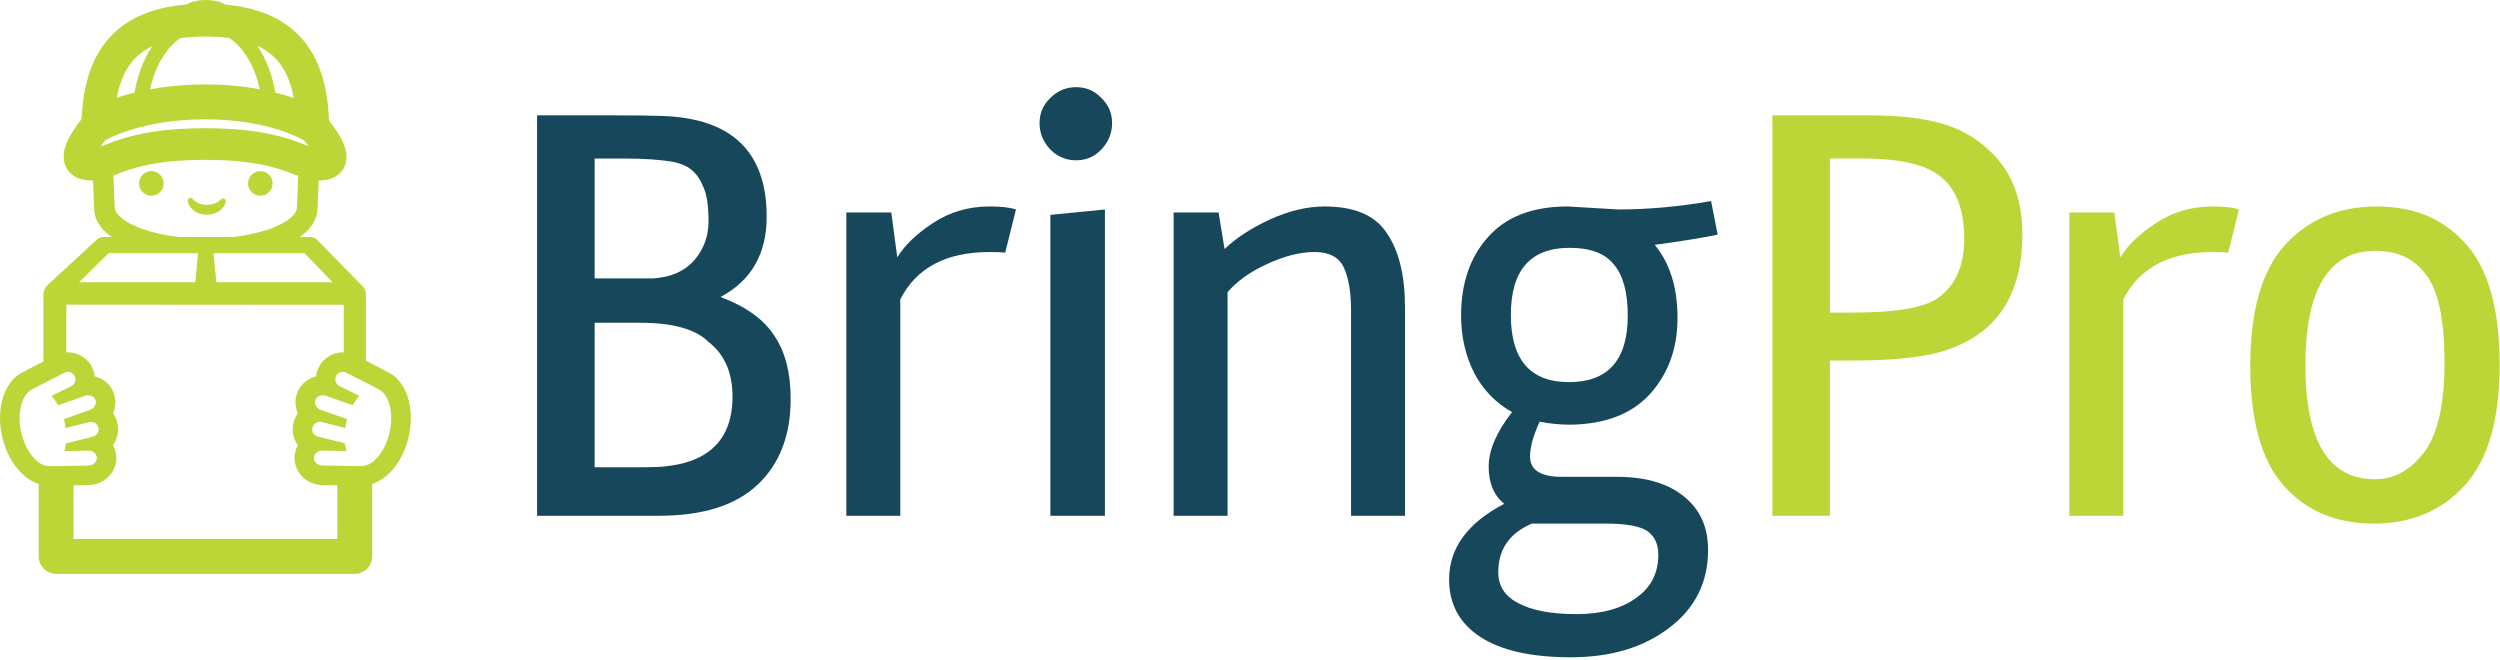
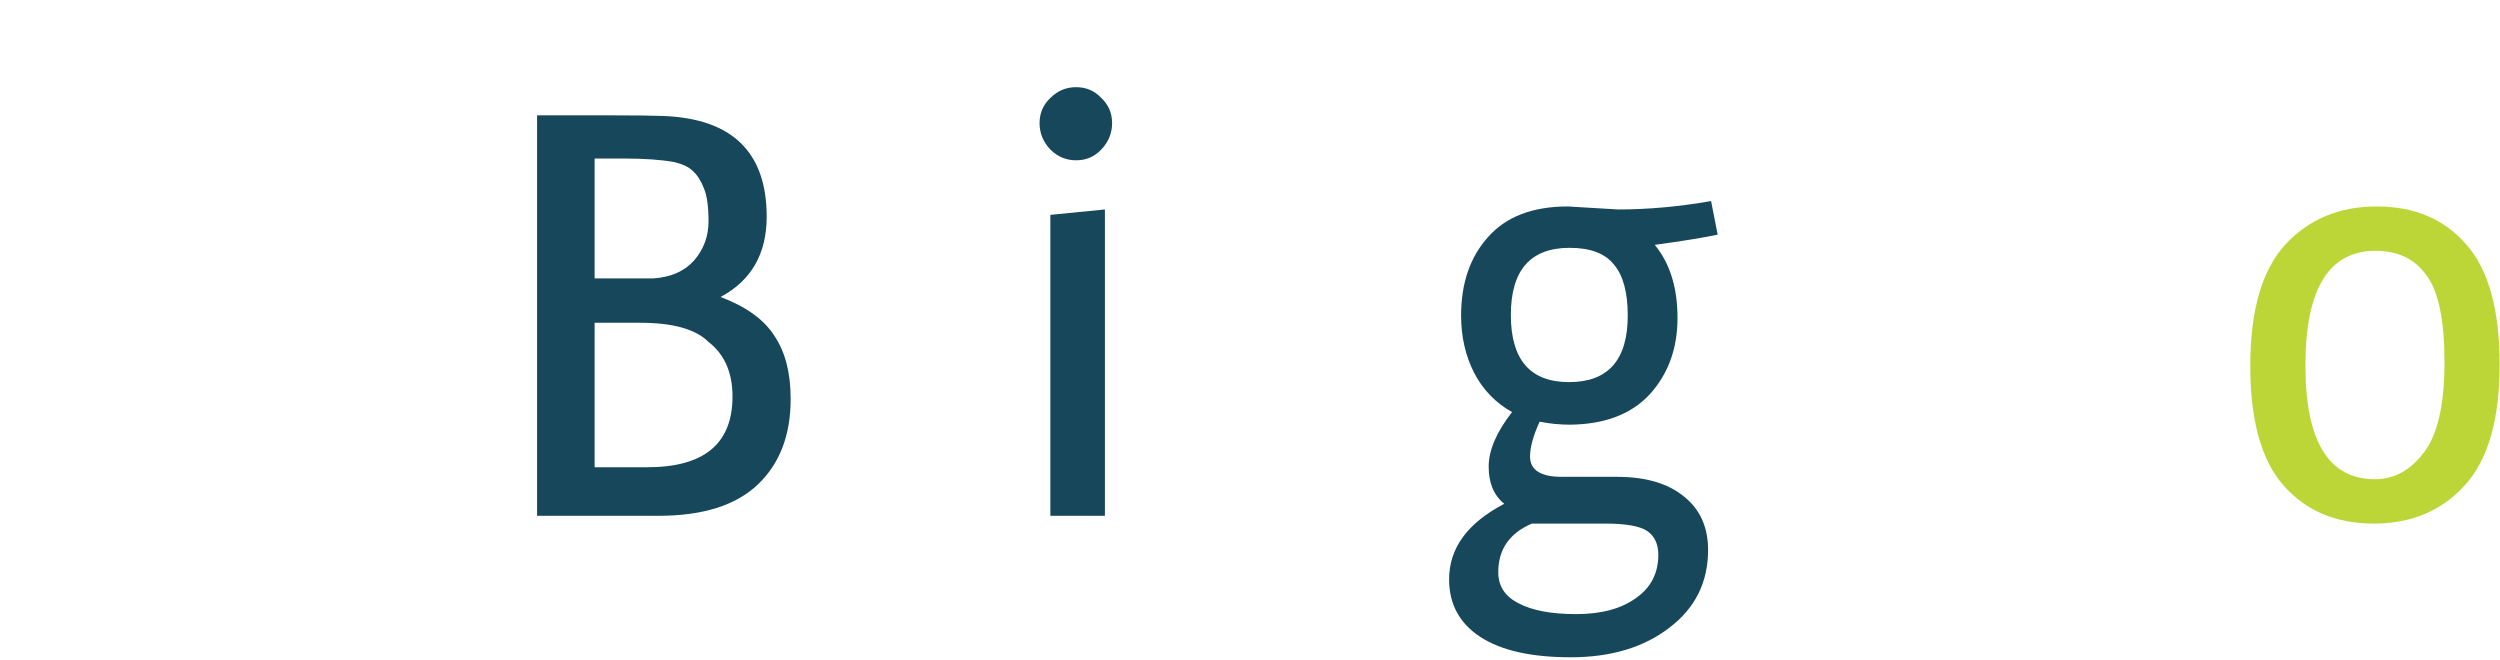
<svg xmlns="http://www.w3.org/2000/svg" width="670" height="177" viewBox="0 0 670 177" fill="none">
-   <path d="M55.163 0C56.725 2.8378e-05 58.229 0.257 59.416 0.744C59.736 0.876 60.061 1.036 60.37 1.23C69.113 2.019 75.935 4.852 80.689 10.107C85.821 15.779 87.863 23.54 88.172 32.385C89.055 33.469 90.231 35.017 91.162 36.651C91.629 37.47 92.094 38.416 92.418 39.414C92.726 40.364 93.016 41.692 92.776 43.136C92.505 44.775 91.585 46.299 89.987 47.275C88.576 48.138 86.986 48.359 85.603 48.359C85.533 48.359 85.463 48.357 85.394 48.355L85.114 55.645C85.114 58.66 83.479 61.324 80.334 63.515H83.132C83.838 63.515 84.513 63.795 85.022 64.314L96.971 76.523C97.043 76.575 97.147 76.679 97.251 76.804C97.552 77.105 97.718 77.374 97.811 77.686C97.967 78.007 98.071 78.454 98.071 78.911V96.679C101.74 98.54 103.145 99.27 103.76 99.623C108.847 101.897 111.286 109.174 109.553 116.919C108.118 123.315 104.272 128.245 99.746 129.68V149.112C99.746 151.694 97.652 153.788 95.07 153.788H15.048C12.466 153.788 10.372 151.694 10.372 149.112V129.686C5.841 128.262 1.991 123.32 0.555 116.919C-1.179 109.174 1.261 101.897 6.348 99.623C6.939 99.283 8.259 98.603 11.632 96.89V78.911C11.632 78.288 11.829 77.675 12.224 77.105C12.338 76.845 12.515 76.606 12.743 76.398L25.948 64.221C26.384 63.821 26.932 63.58 27.507 63.526L27.755 63.515H29.94C26.827 61.347 25.211 58.712 25.211 55.728L24.929 48.345C24.752 48.353 24.572 48.359 24.391 48.359C22.999 48.359 21.425 48.135 20.023 47.296C18.453 46.355 17.506 44.885 17.185 43.272C16.899 41.838 17.141 40.506 17.422 39.539C17.715 38.53 18.154 37.574 18.597 36.748C19.481 35.097 20.614 33.536 21.464 32.447C21.537 32.354 21.609 32.264 21.679 32.177C21.733 31.97 21.802 31.768 21.885 31.57C22.287 23.067 24.352 15.608 29.317 10.11C34.135 4.776 41.082 1.936 50.008 1.196C50.301 1.017 50.607 0.868 50.909 0.744C52.096 0.257 53.601 0 55.163 0ZM17.768 94.436C18.304 94.403 18.846 94.43 19.387 94.516C21.681 94.889 23.665 96.363 24.692 98.439C25.076 99.218 25.315 100.038 25.408 100.879C27.786 101.46 29.727 103.174 30.526 105.447C31.128 107.171 31.036 109.081 30.268 110.763C30.818 111.51 31.223 112.372 31.451 113.285C31.918 115.154 31.627 117.096 30.641 118.757C30.526 118.944 30.402 119.13 30.277 119.307C30.848 120.324 31.16 121.466 31.181 122.629C31.212 124.633 30.371 126.574 28.876 127.955C27.495 129.232 25.689 129.949 23.768 129.99L19.723 130.06V144.438H90.395V130.06L86.339 129.989C84.418 129.958 82.612 129.232 81.231 127.955C79.737 126.564 78.896 124.622 78.927 122.629C78.948 121.466 79.259 120.324 79.83 119.307C79.706 119.13 79.581 118.944 79.467 118.757C78.481 117.106 78.19 115.164 78.657 113.285C78.886 112.372 79.29 111.51 79.84 110.763C79.072 109.081 78.979 107.171 79.581 105.447C80.38 103.163 82.311 101.45 84.699 100.879C84.793 100.028 85.031 99.218 85.415 98.439C86.443 96.363 88.437 94.888 90.721 94.515C91.189 94.437 91.657 94.406 92.122 94.42V81.662H67.133V81.651H66.375V81.662H45.965V81.651H45.196V81.662H43.452V81.651H17.768V94.436ZM18.536 99.686C18.121 99.613 17.705 99.685 17.321 99.872C9.905 103.637 8.966 104.149 8.86 104.212C5.85 105.51 4.5 110.565 5.662 115.787C6.731 120.552 9.597 124.363 12.483 124.841C12.701 124.872 12.868 124.882 12.909 124.882L13.531 124.934L23.686 124.768C24.308 124.757 24.9 124.529 25.325 124.135C25.74 123.751 25.969 123.252 25.959 122.733C25.939 121.721 25.044 120.846 23.871 120.774L23.633 120.771L17.248 120.885L17.498 119.795C17.529 119.681 17.55 119.556 17.581 119.369L17.685 118.819L24.921 117.013C25.44 116.888 25.876 116.555 26.145 116.099C26.415 115.642 26.498 115.102 26.363 114.583C26.104 113.545 25.024 112.849 23.944 113.119L17.56 114.708L17.425 113.753C17.404 113.566 17.373 113.42 17.29 113.088L17.104 112.32L24.121 109.859C24.702 109.652 25.169 109.268 25.439 108.749C25.709 108.261 25.761 107.71 25.585 107.212C25.232 106.205 23.934 105.665 22.792 106.07L15.598 108.593L15.224 108.001C14.985 107.617 14.747 107.264 14.487 106.932L13.833 106.091L19.106 103.475C19.584 103.236 19.937 102.831 20.104 102.322C20.27 101.814 20.239 101.274 20 100.786C19.709 100.205 19.159 99.799 18.525 99.695L18.536 99.686ZM92.776 99.861C92.392 99.674 91.977 99.612 91.561 99.675C90.928 99.779 90.378 100.183 90.087 100.765L90.098 100.775C89.859 101.253 89.818 101.803 89.994 102.312C90.16 102.82 90.513 103.225 90.99 103.464L96.265 106.08L95.61 106.921C95.351 107.253 95.112 107.606 94.873 107.99L94.499 108.582L87.305 106.06C86.163 105.655 84.865 106.194 84.512 107.201C84.335 107.699 84.387 108.24 84.657 108.738C84.927 109.247 85.394 109.641 85.976 109.849L92.994 112.31L92.808 113.077C92.725 113.42 92.703 113.566 92.672 113.742L92.537 114.697L86.152 113.108C85.073 112.839 83.993 113.534 83.733 114.572C83.599 115.091 83.681 115.631 83.951 116.088C84.231 116.545 84.668 116.867 85.177 117.002L92.413 118.809L92.517 119.358C92.548 119.535 92.579 119.67 92.6 119.784L92.849 120.874L86.464 120.76C85.166 120.729 84.149 121.653 84.139 122.723C84.128 123.242 84.356 123.74 84.772 124.124C85.197 124.529 85.789 124.746 86.412 124.757L96.565 124.923L97.189 124.871C97.195 124.871 97.4 124.871 97.614 124.83C100.5 124.352 103.365 120.552 104.435 115.776C105.597 110.554 104.258 105.509 101.237 104.201C101.123 104.139 100.199 103.619 92.776 99.861ZM57.981 75.641H89.102L81.647 67.855H57.221L57.981 75.641ZM21.184 75.641H52.332L53.085 67.855H29.115L21.184 75.641ZM54.997 42.836C44.662 42.836 38.761 44.16 34.901 45.395C33.541 45.831 32.512 46.224 31.488 46.614C31.131 46.751 30.773 46.885 30.403 47.023L30.734 55.562C30.743 58.417 37.148 62.285 47.991 63.515H62.393C73.203 62.299 79.591 58.501 79.591 55.635L79.917 47.144C79.427 46.964 78.966 46.79 78.505 46.614C77.481 46.224 76.452 45.831 75.092 45.395C71.233 44.16 65.331 42.836 54.997 42.836ZM50.781 53.102C51.176 52.935 51.612 53.122 51.778 53.517C51.778 53.517 51.778 53.517 51.83 53.548C51.872 53.589 51.944 53.642 52.027 53.725C52.204 53.87 52.464 54.078 52.796 54.265C52.962 54.358 53.139 54.441 53.336 54.524C53.533 54.607 53.74 54.67 53.969 54.722C54.176 54.784 54.447 54.815 54.654 54.846C54.779 54.846 54.831 54.877 55.018 54.877H55.453C55.713 54.877 55.983 54.877 56.232 54.846C56.481 54.815 56.721 54.784 56.938 54.722C57.167 54.67 57.374 54.597 57.571 54.524C57.769 54.441 57.945 54.358 58.111 54.265C58.433 54.078 58.703 53.88 58.88 53.725C58.963 53.652 59.036 53.589 59.077 53.548C59.108 53.537 59.128 53.507 59.139 53.496C59.409 53.154 59.907 53.102 60.239 53.372C60.457 53.548 60.561 53.818 60.53 54.077V54.108H60.499C60.499 54.108 60.498 54.15 60.457 54.274C60.426 54.368 60.385 54.514 60.312 54.68C60.167 55.012 59.928 55.469 59.492 55.915C59.285 56.143 59.025 56.372 58.734 56.569C58.444 56.777 58.111 56.964 57.748 57.099C57.385 57.244 57.011 57.368 56.616 57.431C56.222 57.503 55.827 57.524 55.433 57.545L54.883 57.514C54.737 57.514 54.467 57.462 54.27 57.431C53.844 57.368 53.48 57.244 53.117 57.099C52.754 56.964 52.422 56.767 52.131 56.569C51.83 56.372 51.581 56.143 51.373 55.915C50.512 54.992 50.398 54.152 50.366 54.099C50.211 53.715 50.387 53.268 50.781 53.102ZM40.566 45.855C42.383 45.856 43.867 47.34 43.867 49.156C43.867 50.973 42.383 52.458 40.566 52.458C38.75 52.458 37.265 50.983 37.265 49.156C37.265 47.34 38.75 45.855 40.566 45.855ZM69.77 45.855C71.587 45.856 73.071 47.34 73.071 49.156C73.071 50.973 71.587 52.458 69.77 52.458C67.954 52.458 66.469 50.983 66.469 49.156C66.469 47.34 67.954 45.855 69.77 45.855ZM54.986 31.977C46.248 31.977 39.519 33.411 35.038 34.804C32.796 35.501 31.116 36.189 30.027 36.684C29.483 36.931 29.087 37.129 28.844 37.257C28.722 37.321 28.639 37.367 28.594 37.392C28.575 37.402 28.562 37.409 28.558 37.412C28.438 37.482 28.315 37.545 28.191 37.603C28.176 37.623 28.16 37.643 28.145 37.663C27.763 38.151 27.36 38.695 26.983 39.252C27.319 39.13 27.718 38.979 28.168 38.808C29.298 38.378 30.75 37.826 32.316 37.324C37.082 35.798 43.862 34.36 54.997 34.36C66.131 34.36 72.911 35.798 77.677 37.324C79.243 37.826 80.695 38.378 81.825 38.808C82.133 38.925 82.418 39.033 82.674 39.129C82.318 38.639 81.948 38.163 81.597 37.731C81.572 37.701 81.547 37.672 81.522 37.643C81.35 37.565 81.179 37.477 81.013 37.377C81.008 37.374 80.998 37.368 80.982 37.359C80.942 37.336 80.863 37.291 80.748 37.228C80.517 37.104 80.139 36.908 79.615 36.663C78.567 36.174 76.936 35.491 74.745 34.797C70.367 33.411 63.734 31.978 54.997 31.977C54.995 31.977 54.993 31.977 54.991 31.977C54.99 31.977 54.988 31.977 54.986 31.977ZM68.928 12.251C70.257 14.168 71.257 16.201 72.002 18.161C72.913 20.561 73.462 22.887 73.795 24.821C75.165 25.163 76.424 25.521 77.567 25.883C77.967 26.009 78.352 26.137 78.723 26.263C77.906 21.811 76.376 18.456 74.164 16.011C72.831 14.537 71.123 13.259 68.928 12.251ZM40.846 12.355C38.763 13.346 37.132 14.586 35.848 16.008C33.653 18.438 32.132 21.767 31.314 26.179C31.621 26.078 31.938 25.976 32.263 25.875C33.414 25.517 34.679 25.163 36.053 24.825C36.386 22.89 36.934 20.563 37.847 18.161C38.578 16.237 39.552 14.241 40.846 12.355ZM54.997 9.797C52.498 9.797 50.264 9.951 48.267 10.24C44.901 12.657 42.819 16.115 41.513 19.554C40.936 21.071 40.523 22.566 40.223 23.932C44.407 23.164 49.346 22.628 54.986 22.628H54.997C60.604 22.628 65.49 23.157 69.621 23.919C69.321 22.557 68.91 21.066 68.336 19.554C67.025 16.104 64.932 12.633 61.546 10.216C59.594 9.943 57.42 9.797 54.997 9.797Z" fill="#BCD638" />
  <path d="M660.59 130.04C654.378 136.895 646.238 140.322 636.169 140.322C626.101 140.322 618.068 136.948 612.07 130.2C606.072 123.453 603.073 112.742 603.073 98.068C603.073 83.287 606.179 72.47 612.392 65.615C618.711 58.76 626.905 55.332 636.973 55.332C647.041 55.332 655.02 58.706 660.911 65.454C666.909 72.202 669.908 82.966 669.908 97.747C669.908 112.421 666.802 123.185 660.59 130.04ZM636.651 67.221C624.12 67.221 617.854 77.45 617.854 97.908C617.854 118.258 624.066 128.433 636.491 128.433C641.632 128.433 646.023 126.023 649.665 121.203C653.307 116.384 655.127 108.351 655.127 97.104C655.127 85.858 653.521 78.093 650.308 73.808C647.201 69.417 642.649 67.221 636.651 67.221Z" fill="#BCD638" />
-   <path d="M569.045 138.233H554.586V56.939H566.636L568.242 68.989C570.17 65.775 573.33 62.723 577.721 59.831C582.22 56.832 587.307 55.332 592.984 55.332C596.09 55.332 598.446 55.6 600.053 56.136L597.161 67.703C596.197 67.596 594.805 67.543 592.984 67.543C581.309 67.543 573.33 71.773 569.045 80.235V138.233Z" fill="#BCD638" />
-   <path d="M541.996 62.723C541.996 80.395 533.963 91.106 517.896 94.855C512.541 96.033 505.311 96.622 496.207 96.622H490.423V138.233H475V30.912H500.384C508.632 30.912 515.165 31.608 519.985 33.001C524.805 34.286 529.036 36.589 532.677 39.909C538.89 45.371 541.996 52.976 541.996 62.723ZM519.503 79.753C524.109 76.433 526.412 71.184 526.412 64.008C526.412 56.832 524.591 51.53 520.949 48.103C517.2 44.354 509.917 42.48 499.099 42.48H490.423V83.769H496.529C508.31 83.769 515.969 82.43 519.503 79.753Z" fill="#BCD638" />
  <path d="M420.171 55.332L433.667 56.136C441.7 56.136 450.001 55.386 458.569 53.886L460.336 62.883C456.266 63.74 450.643 64.651 443.467 65.615C447.537 70.542 449.572 77.075 449.572 85.215C449.572 93.356 447.109 100.157 442.182 105.619C437.255 110.975 430.132 113.706 420.814 113.813C418.029 113.813 415.298 113.545 412.62 113.01C410.906 116.758 410.05 119.865 410.05 122.328C410.05 125.97 412.888 127.791 418.565 127.791H433.345C441.057 127.791 447.055 129.558 451.339 133.092C455.624 136.52 457.766 141.286 457.766 147.391C457.766 156.067 454.285 163.029 447.323 168.277C440.468 173.525 431.685 176.149 420.975 176.149C410.371 176.149 402.284 174.329 396.715 170.687C391.145 167.045 388.36 161.904 388.36 155.264C388.36 146.909 393.287 140.161 403.141 135.02C400.356 132.771 398.964 129.451 398.964 125.059C398.964 120.668 401.053 115.795 405.23 110.439C400.838 107.976 397.464 104.495 395.108 99.996C392.752 95.391 391.574 90.249 391.574 84.573C391.574 75.897 393.983 68.882 398.803 63.526C403.623 58.064 410.746 55.332 420.171 55.332ZM420.653 66.418C410.157 66.418 404.908 72.416 404.908 84.412C404.908 96.408 410.103 102.406 420.493 102.406C430.989 102.406 436.237 96.462 436.237 84.573C436.237 78.361 435.006 73.808 432.542 70.916C430.186 67.918 426.223 66.418 420.653 66.418ZM430.293 140.322H410.532C404.534 142.893 401.535 147.231 401.535 153.336C401.535 157.084 403.355 159.869 406.997 161.69C410.639 163.618 415.78 164.582 422.42 164.582C429.168 164.582 434.524 163.136 438.487 160.244C442.45 157.459 444.431 153.603 444.431 148.676C444.431 145.785 443.414 143.642 441.378 142.25C439.343 140.965 435.648 140.322 430.293 140.322Z" fill="#16475B" />
-   <path d="M376.543 82.484V138.233H362.084V83.287C362.084 78.361 361.441 74.505 360.156 71.72C358.871 68.935 356.247 67.543 352.284 67.543C348.428 67.543 344.197 68.614 339.591 70.756C335.093 72.791 331.558 75.308 328.988 78.307V138.233H314.528V56.939H326.578L328.185 66.739C331.184 63.847 335.2 61.223 340.234 58.867C345.375 56.511 350.302 55.332 355.015 55.332C363.048 55.332 368.618 57.742 371.724 62.562C374.937 67.275 376.543 73.915 376.543 82.484Z" fill="#16475B" />
  <path d="M296.115 138.233H281.495V57.582L296.115 56.136V138.233ZM278.603 33.001C278.603 30.323 279.567 28.074 281.495 26.253C283.423 24.325 285.726 23.361 288.403 23.361C291.081 23.361 293.33 24.325 295.151 26.253C297.079 28.074 298.043 30.323 298.043 33.001C298.043 35.678 297.079 38.035 295.151 40.07C293.33 41.998 291.081 42.962 288.403 42.962C285.726 42.962 283.423 41.998 281.495 40.07C279.567 38.035 278.603 35.678 278.603 33.001Z" fill="#16475B" />
-   <path d="M241.277 138.233H226.817V56.939H238.867L240.474 68.989C242.401 65.775 245.561 62.723 249.953 59.831C254.451 56.832 259.539 55.332 265.215 55.332C268.321 55.332 270.678 55.6 272.284 56.136L269.393 67.703C268.429 67.596 267.036 67.543 265.215 67.543C253.541 67.543 245.561 71.773 241.277 80.235V138.233Z" fill="#16475B" />
  <path d="M205.47 58.064C205.47 68.025 201.346 75.201 193.099 79.592C199.954 82.163 204.773 85.644 207.558 90.035C210.45 94.319 211.896 99.942 211.896 106.905C211.896 116.651 208.951 124.309 203.06 129.879C197.169 135.449 188.333 138.233 176.551 138.233H143.937V30.912H163.698C170.017 30.912 174.623 30.965 177.515 31.073C196.151 31.715 205.47 40.712 205.47 58.064ZM159.36 42.48V74.612H175.105C179.817 74.29 183.459 72.684 186.03 69.792C188.6 66.793 189.886 63.312 189.886 59.349C189.886 55.279 189.457 52.28 188.6 50.352C187.851 48.424 186.887 46.924 185.708 45.853C184.637 44.782 182.977 43.979 180.728 43.443C177.3 42.801 172.695 42.48 166.911 42.48H159.36ZM173.498 125.22C188.707 125.22 196.312 118.901 196.312 106.262C196.312 99.835 194.17 94.962 189.886 91.642C186.458 88.214 180.353 86.501 171.57 86.501H159.36V125.22H173.498Z" fill="#16475B" />
</svg>